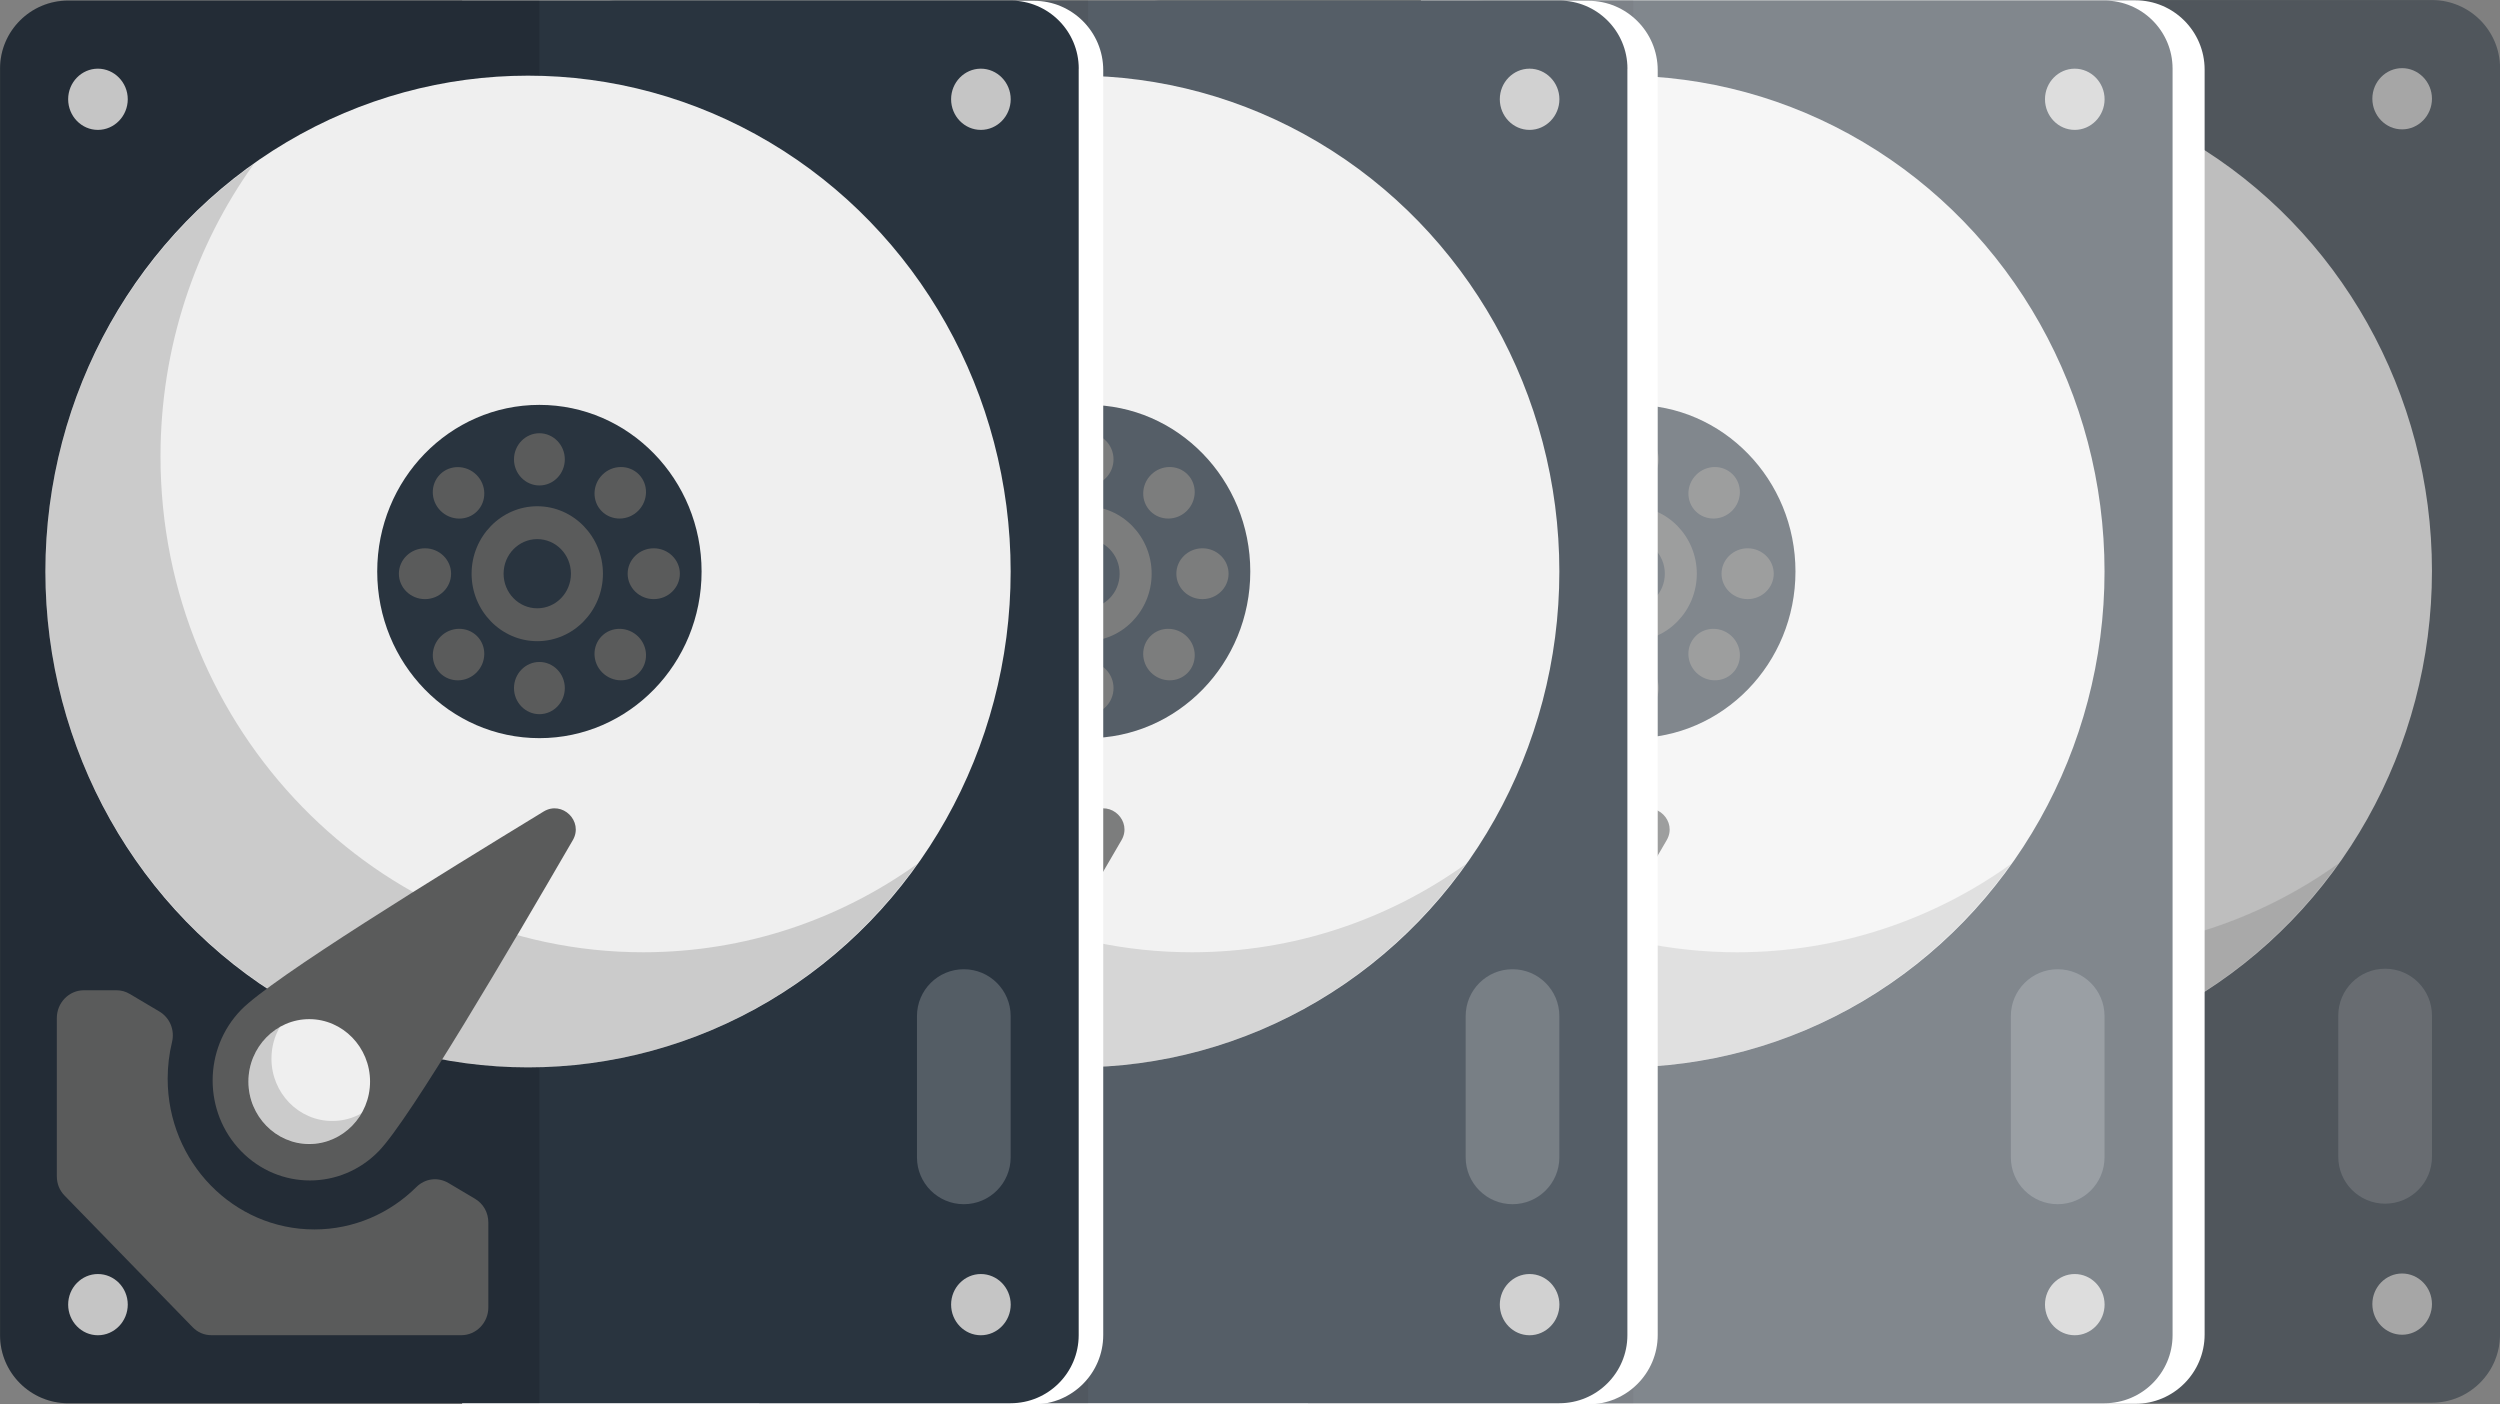
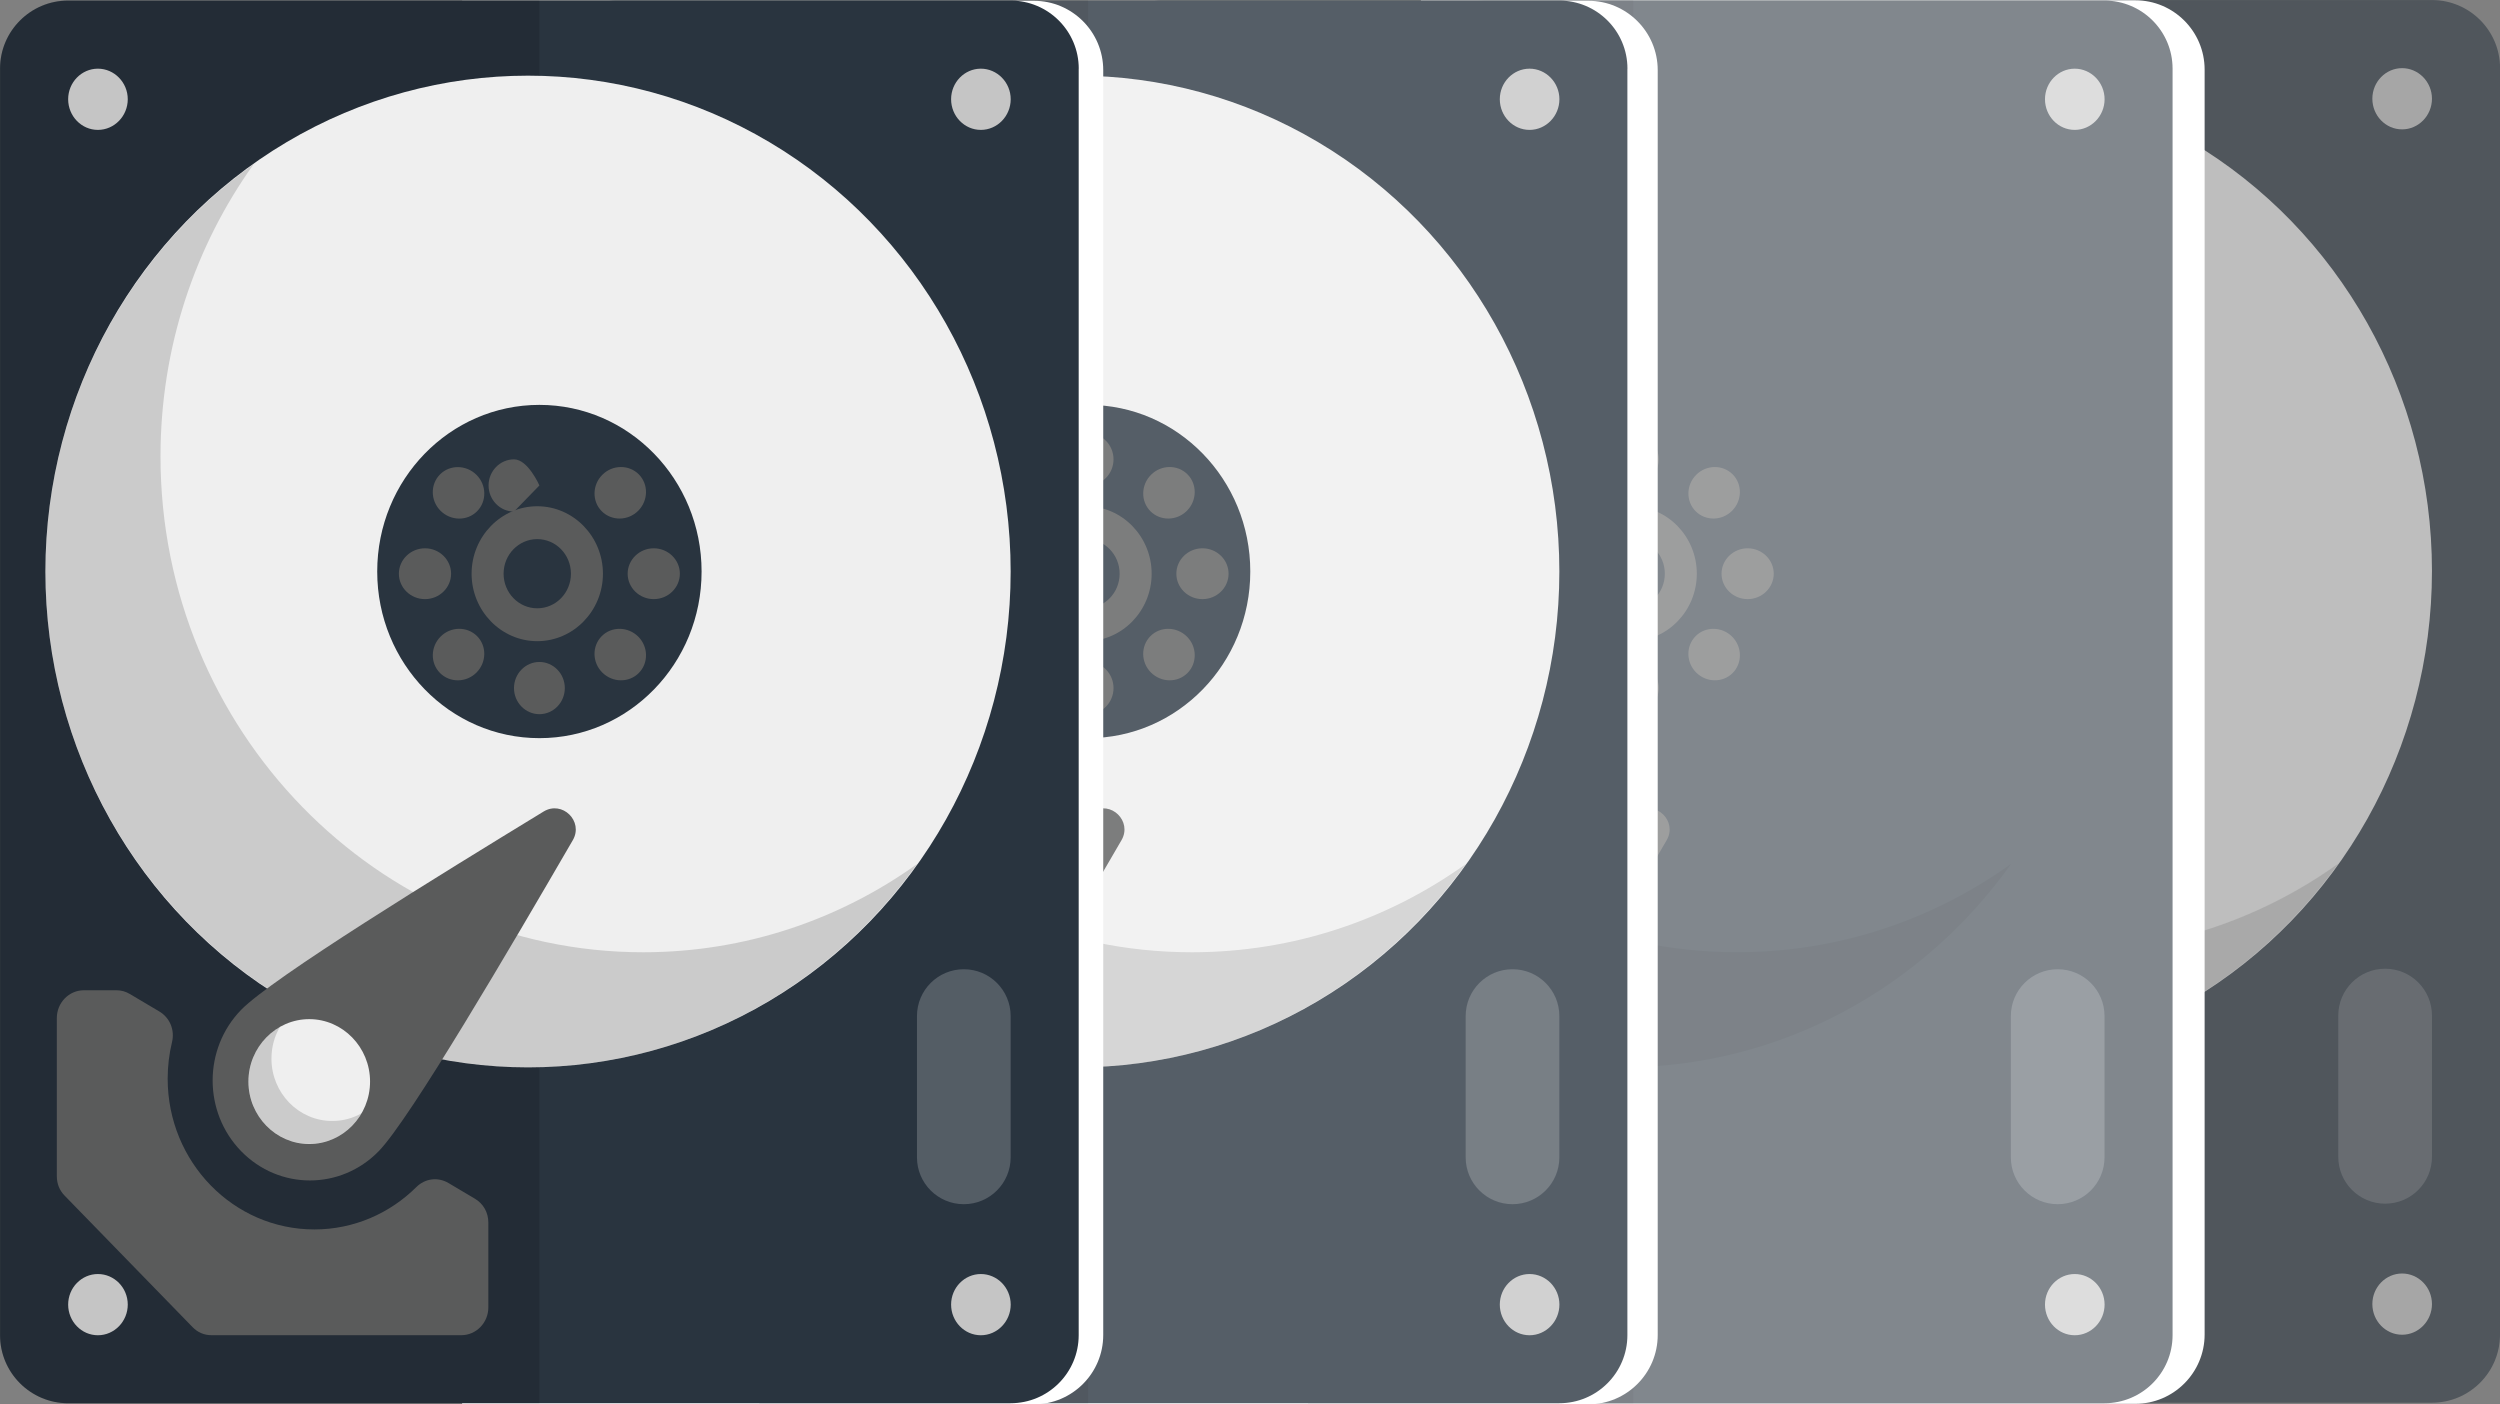
<svg xmlns="http://www.w3.org/2000/svg" id="_レイヤー_1" data-name="レイヤー 1" viewBox="0 0 432.84 243.14">
  <rect x="0" y="0" width="432.84" height="243.14" fill="#808080" stroke="none" />
  <g>
    <g id="_12_Hard_Disk" data-name="12 Hard Disk" style="opacity: .79;">
      <g style="opacity: .7;">
        <g>
          <path d="m432.84,11.8v219.27c0,6.51-5.28,11.79-11.79,11.79h-163.18c-6.51,0-11.79-5.28-11.79-11.79V11.8C246.09,5.29,251.37.01,257.88.01h163.18c6.51,0,11.79,5.28,11.79,11.79Z" style="fill: #29343f; fill-rule: evenodd;" />
          <path d="m339.46,0v242.87h-81.6c-6.48,0-11.79-5.3-11.79-11.79V11.79C246.08,5.3,251.38,0,257.86,0,257.86,0,339.46,0,339.46,0Z" style="fill-rule: evenodd; isolation: isolate; opacity: .15;" />
          <ellipse cx="337.5" cy="98.86" rx="83.56" ry="85.85" style="fill: #efefef;" />
          <path d="m404.85,149.52c-15.2,21.31-39.75,35.18-67.33,35.18-46.03,0-83.57-38.54-83.57-85.84,0-29.17,14.29-55.05,36.07-70.55-10.17,14.2-16.15,31.74-16.15,50.63,0,47.27,37.54,85.84,83.57,85.84,17.59,0,33.95-5.63,47.41-15.27Z" style="fill-rule: evenodd; isolation: isolate; opacity: .15;" />
          <ellipse cx="339.47" cy="98.86" rx="28.08" ry="28.85" style="fill: #29343f;" />
          <path d="m339.47,83.96c2.43,0,4.4-2.03,4.4-4.52s-1.98-4.52-4.4-4.52-4.4,2.03-4.4,4.52,1.98,4.52,4.4,4.52Z" style="fill: #5a5b5b; fill-rule: evenodd;" />
          <path d="m339.47,123.56c2.43,0,4.4-2.03,4.4-4.52s-1.98-4.52-4.4-4.52-4.4,2.03-4.4,4.52,1.98,4.52,4.4,4.52Z" style="fill: #5a5b5b; fill-rule: evenodd;" />
          <path d="m350.27,88.44c1.71,1.71,4.55,1.68,6.31-.09s1.8-4.6.09-6.31c-1.71-1.71-4.55-1.68-6.31.09-1.76,1.76-1.8,4.6-.09,6.31Z" style="fill: #5a5b5b; fill-rule: evenodd;" />
          <path d="m322.27,116.44c1.71,1.71,4.55,1.68,6.31-.09s1.8-4.6.09-6.31c-1.71-1.71-4.55-1.68-6.31.09-1.76,1.76-1.8,4.6-.09,6.31Z" style="fill: #5a5b5b; fill-rule: evenodd;" />
          <path d="m354.74,99.24c0,2.43,2.03,4.4,4.52,4.4s4.52-1.98,4.52-4.4-2.03-4.4-4.52-4.4-4.52,1.98-4.52,4.4Z" style="fill: #5a5b5b; fill-rule: evenodd;" />
          <path d="m315.14,99.24c0,2.43,2.03,4.4,4.52,4.4s4.52-1.98,4.52-4.4-2.03-4.4-4.52-4.4c-2.49,0-4.52,1.98-4.52,4.4Z" style="fill: #5a5b5b; fill-rule: evenodd;" />
          <path d="m350.27,110.04c-1.71,1.71-1.68,4.55.09,6.31s4.6,1.8,6.31.09,1.68-4.55-.09-6.31-4.6-1.8-6.31-.09Z" style="fill: #5a5b5b; fill-rule: evenodd;" />
          <path d="m322.27,82.04c-1.71,1.71-1.68,4.55.09,6.31s4.6,1.8,6.31.09c1.71-1.71,1.68-4.55-.09-6.31-1.76-1.76-4.6-1.8-6.31-.09Z" style="fill: #5a5b5b; fill-rule: evenodd;" />
          <path d="m339.1,110.92c6.26,0,11.37-5.25,11.37-11.68s-5.11-11.68-11.37-11.68-11.37,5.25-11.37,11.68,5.11,11.68,11.37,11.68Z" style="fill: #5a5b5b; fill-rule: evenodd;" />
          <ellipse cx="339.1" cy="99.24" rx="5.83" ry="5.99" style="fill: #29343f;" />
          <path d="m311.65,199.22c-6.58,6.76-17.24,6.76-23.82,0-6.58-6.76-6.58-17.71,0-24.47,5.43-5.57,34.24-23.27,52.36-34.33,3.24-1.98,6.97,1.68,5.06,4.96-10.78,18.57-28.16,48.25-33.6,53.84Z" style="fill: #5a5b5b; fill-rule: evenodd;" />
          <path d="m257.29,206.94l22.12,22.73c.91.94,2.02,1.41,3.31,1.41h43.23c2.58,0,4.68-2.16,4.68-4.81v-14.67c0-1.76-.85-3.28-2.34-4.16l-4.55-2.7c-1.84-1.09-4.07-.81-5.59.71-4.57,4.53-10.79,7.32-17.64,7.32-14.03,0-25.4-11.68-25.4-26.1,0-2.18.26-4.3.75-6.32.51-2.11-.37-4.24-2.2-5.32l-5.09-3.02c-.75-.44-1.48-.65-2.34-.65h-5.63c-2.58,0-4.68,2.16-4.68,4.81v27.37c0,1.33.46,2.47,1.37,3.4Z" style="fill: #5a5b5b; fill-rule: evenodd;" />
          <path d="m299.62,197.98c5.8,0,10.53-4.86,10.53-10.81s-4.73-10.81-10.53-10.81-10.53,4.86-10.53,10.81,4.73,10.81,10.53,10.81Z" style="fill: #efefef; fill-rule: evenodd;" />
          <path d="m308.67,192.66c-1.83,3.18-5.19,5.3-9.05,5.3-5.81,0-10.52-4.83-10.52-10.81,0-4.07,2.21-7.66,5.48-9.49-.97,1.62-1.5,3.51-1.5,5.54,0,5.95,4.71,10.79,10.52,10.79,1.86,0,3.56-.47,5.07-1.33Z" style="fill-rule: evenodd; isolation: isolate; opacity: .15;" />
          <path d="m421.06,225.78c0,2.91-2.32,5.31-5.17,5.31s-5.15-2.39-5.15-5.31,2.32-5.29,5.15-5.29c2.85,0,5.17,2.38,5.17,5.29Z" style="fill: #c5c5c5; fill-rule: evenodd;" />
          <path d="m268.2,225.78c0,2.91-2.32,5.31-5.17,5.31s-5.15-2.39-5.15-5.31,2.32-5.29,5.15-5.29c2.85,0,5.17,2.38,5.17,5.29Z" style="fill: #c5c5c5; fill-rule: evenodd;" />
          <path d="m421.06,17.09c0,2.91-2.32,5.31-5.17,5.31s-5.15-2.39-5.15-5.31,2.32-5.29,5.15-5.29,5.17,2.38,5.17,5.29Z" style="fill: #c5c5c5; fill-rule: evenodd;" />
          <path d="m268.2,17.09c0,2.91-2.32,5.31-5.17,5.31s-5.15-2.39-5.15-5.31,2.32-5.29,5.15-5.29,5.17,2.38,5.17,5.29Z" style="fill: #c5c5c5; fill-rule: evenodd;" />
          <path d="m421.06,175.83v24.46c0,4.48-3.63,8.11-8.11,8.11h0c-4.48,0-8.11-3.63-8.11-8.11v-24.46c0-4.48,3.63-8.11,8.11-8.11h0c4.48,0,8.11,3.63,8.11,8.11Z" style="fill: #fff; isolation: isolate; opacity: .2;" />
        </g>
      </g>
    </g>
    <path d="m246.01.05h123.69c6.62,0,12,5.38,12,12v219c0,6.62-5.38,12-12,12h-123.69V.05h0Z" style="fill: #fff;" />
  </g>
  <g>
    <g id="_12_Hard_Disk-2" data-name="12 Hard Disk" style="opacity: .79;">
      <g style="opacity: .75;">
        <g>
          <path d="m376.15,11.89v219.27c0,6.51-5.28,11.79-11.79,11.79h-163.18c-6.51,0-11.79-5.28-11.79-11.79V11.89c0-6.51,5.28-11.79,11.79-11.79h163.18c6.51,0,11.79,5.28,11.79,11.79Z" style="fill: #29343f; fill-rule: evenodd;" />
          <path d="m282.77.09v242.87h-81.6c-6.48,0-11.79-5.3-11.79-11.79V11.88c0-6.48,5.3-11.79,11.79-11.79,0,0,81.6,0,81.6,0Z" style="fill-rule: evenodd; isolation: isolate; opacity: .15;" />
-           <ellipse cx="280.81" cy="98.95" rx="83.56" ry="85.85" style="fill: #efefef;" />
          <path d="m348.16,149.61c-15.2,21.31-39.75,35.18-67.33,35.18-46.03,0-83.57-38.54-83.57-85.84,0-29.17,14.29-55.05,36.07-70.55-10.17,14.2-16.15,31.74-16.15,50.63,0,47.27,37.54,85.84,83.57,85.84,17.59,0,33.95-5.63,47.41-15.27Z" style="fill-rule: evenodd; isolation: isolate; opacity: .15;" />
          <ellipse cx="282.78" cy="98.95" rx="28.08" ry="28.85" style="fill: #29343f;" />
          <path d="m282.78,84.05c2.43,0,4.4-2.03,4.4-4.52s-1.98-4.52-4.4-4.52-4.4,2.03-4.4,4.52,1.98,4.52,4.4,4.52Z" style="fill: #5a5b5b; fill-rule: evenodd;" />
          <path d="m282.78,123.65c2.43,0,4.4-2.03,4.4-4.52s-1.98-4.52-4.4-4.52-4.4,2.03-4.4,4.52,1.98,4.52,4.4,4.52Z" style="fill: #5a5b5b; fill-rule: evenodd;" />
          <path d="m293.58,88.52c1.71,1.71,4.55,1.68,6.31-.09s1.8-4.6.09-6.31c-1.71-1.71-4.55-1.68-6.31.09-1.76,1.76-1.8,4.6-.09,6.31Z" style="fill: #5a5b5b; fill-rule: evenodd;" />
          <path d="m265.58,116.53c1.71,1.71,4.55,1.68,6.31-.09s1.8-4.6.09-6.31c-1.71-1.71-4.55-1.68-6.31.09-1.76,1.76-1.8,4.6-.09,6.31Z" style="fill: #5a5b5b; fill-rule: evenodd;" />
          <path d="m298.06,99.33c0,2.43,2.03,4.4,4.52,4.4s4.52-1.98,4.52-4.4-2.03-4.4-4.52-4.4-4.52,1.98-4.52,4.4Z" style="fill: #5a5b5b; fill-rule: evenodd;" />
          <path d="m258.45,99.33c0,2.43,2.03,4.4,4.52,4.4s4.52-1.98,4.52-4.4-2.03-4.4-4.52-4.4c-2.49,0-4.52,1.98-4.52,4.4Z" style="fill: #5a5b5b; fill-rule: evenodd;" />
          <path d="m293.58,110.13c-1.71,1.71-1.68,4.55.09,6.31s4.6,1.8,6.31.09,1.68-4.55-.09-6.31-4.6-1.8-6.31-.09Z" style="fill: #5a5b5b; fill-rule: evenodd;" />
          <path d="m265.58,82.13c-1.71,1.71-1.68,4.55.09,6.31s4.6,1.8,6.31.09c1.71-1.71,1.68-4.55-.09-6.31-1.76-1.76-4.6-1.8-6.31-.09Z" style="fill: #5a5b5b; fill-rule: evenodd;" />
          <path d="m282.41,111.01c6.26,0,11.37-5.25,11.37-11.68s-5.11-11.68-11.37-11.68-11.37,5.25-11.37,11.68,5.11,11.68,11.37,11.68Z" style="fill: #5a5b5b; fill-rule: evenodd;" />
          <ellipse cx="282.41" cy="99.33" rx="5.83" ry="5.99" style="fill: #29343f;" />
          <path d="m254.96,199.31c-6.58,6.76-17.24,6.76-23.82,0-6.58-6.76-6.58-17.71,0-24.47,5.43-5.57,34.24-23.27,52.36-34.33,3.24-1.98,6.97,1.68,5.06,4.96-10.78,18.57-28.16,48.25-33.6,53.84Z" style="fill: #5a5b5b; fill-rule: evenodd;" />
          <path d="m200.6,207.03l22.12,22.73c.91.94,2.02,1.41,3.31,1.41h43.23c2.58,0,4.68-2.16,4.68-4.81v-14.67c0-1.76-.85-3.28-2.34-4.16l-4.55-2.7c-1.84-1.09-4.07-.81-5.59.71-4.57,4.53-10.79,7.32-17.64,7.32-14.03,0-25.4-11.68-25.4-26.1,0-2.18.26-4.3.75-6.32.51-2.11-.37-4.24-2.2-5.32l-5.09-3.02c-.75-.44-1.48-.65-2.34-.65h-5.63c-2.58,0-4.68,2.16-4.68,4.81v27.37c0,1.33.46,2.47,1.37,3.4Z" style="fill: #5a5b5b; fill-rule: evenodd;" />
          <path d="m242.93,198.07c5.8,0,10.53-4.86,10.53-10.81s-4.73-10.81-10.53-10.81-10.53,4.86-10.53,10.81,4.73,10.81,10.53,10.81Z" style="fill: #efefef; fill-rule: evenodd;" />
          <path d="m251.98,192.75c-1.83,3.18-5.19,5.3-9.05,5.3-5.81,0-10.52-4.83-10.52-10.81,0-4.07,2.21-7.66,5.48-9.49-.97,1.62-1.5,3.51-1.5,5.54,0,5.95,4.71,10.79,10.52,10.79,1.86,0,3.56-.47,5.07-1.33Z" style="fill-rule: evenodd; isolation: isolate; opacity: .15;" />
          <path d="m364.38,225.87c0,2.91-2.32,5.31-5.17,5.31s-5.15-2.39-5.15-5.31,2.32-5.29,5.15-5.29c2.85,0,5.17,2.38,5.17,5.29Z" style="fill: #c5c5c5; fill-rule: evenodd;" />
          <path d="m211.51,225.87c0,2.91-2.32,5.31-5.17,5.31s-5.15-2.39-5.15-5.31,2.32-5.29,5.15-5.29c2.85,0,5.17,2.38,5.17,5.29Z" style="fill: #c5c5c5; fill-rule: evenodd;" />
          <path d="m364.38,17.18c0,2.91-2.32,5.31-5.17,5.31s-5.15-2.39-5.15-5.31,2.32-5.29,5.15-5.29,5.17,2.38,5.17,5.29Z" style="fill: #c5c5c5; fill-rule: evenodd;" />
          <path d="m211.51,17.18c0,2.91-2.32,5.31-5.17,5.31s-5.15-2.39-5.15-5.31,2.32-5.29,5.15-5.29,5.17,2.38,5.17,5.29Z" style="fill: #c5c5c5; fill-rule: evenodd;" />
          <path d="m364.37,175.92v24.46c0,4.48-3.63,8.11-8.11,8.11h0c-4.48,0-8.11-3.63-8.11-8.11v-24.46c0-4.48,3.63-8.11,8.11-8.11h0c4.48,0,8.11,3.63,8.11,8.11Z" style="fill: #fff; isolation: isolate; opacity: .2;" />
        </g>
      </g>
    </g>
    <path d="m176.01.14h99c6.62,0,12,5.38,12,12v219c0,6.62-5.38,12-12,12h-99V.14h0Z" style="fill: #fff;" />
  </g>
  <g id="_12_Hard_Disk-3" data-name="12 Hard Disk" style="opacity: .79;">
    <g>
      <path d="m281.76,11.89v219.27c0,6.51-5.28,11.79-11.79,11.79H106.8c-6.51,0-11.79-5.28-11.79-11.79V11.89c0-6.51,5.28-11.79,11.79-11.79h163.18c6.51,0,11.79,5.28,11.79,11.79Z" style="fill: #29343f; fill-rule: evenodd;" />
      <path d="m188.39.09v242.87h-81.6c-6.48,0-11.79-5.3-11.79-11.79V11.88c0-6.48,5.3-11.79,11.79-11.79,0,0,81.6,0,81.6,0Z" style="fill-rule: evenodd; isolation: isolate; opacity: .15;" />
      <ellipse cx="186.42" cy="98.95" rx="83.56" ry="85.85" style="fill: #efefef;" />
      <path d="m253.77,149.61c-15.2,21.31-39.75,35.18-67.33,35.18-46.03,0-83.57-38.54-83.57-85.84,0-29.17,14.29-55.05,36.07-70.55-10.17,14.2-16.15,31.74-16.15,50.63,0,47.27,37.54,85.84,83.57,85.84,17.59,0,33.95-5.63,47.41-15.27Z" style="fill-rule: evenodd; isolation: isolate; opacity: .15;" />
      <ellipse cx="188.39" cy="98.95" rx="28.08" ry="28.85" style="fill: #29343f;" />
      <path d="m188.39,84.05c2.43,0,4.4-2.03,4.4-4.52s-1.98-4.52-4.4-4.52-4.4,2.03-4.4,4.52,1.98,4.52,4.4,4.52Z" style="fill: #5a5b5b; fill-rule: evenodd;" />
      <path d="m188.39,123.65c2.43,0,4.4-2.03,4.4-4.52s-1.98-4.52-4.4-4.52-4.4,2.03-4.4,4.52,1.98,4.52,4.4,4.52Z" style="fill: #5a5b5b; fill-rule: evenodd;" />
      <path d="m199.19,88.52c1.71,1.71,4.55,1.68,6.31-.09s1.8-4.6.09-6.31c-1.71-1.71-4.55-1.68-6.31.09-1.76,1.76-1.8,4.6-.09,6.31Z" style="fill: #5a5b5b; fill-rule: evenodd;" />
      <path d="m171.19,116.53c1.71,1.71,4.55,1.68,6.31-.09s1.8-4.6.09-6.31c-1.71-1.71-4.55-1.68-6.31.09-1.76,1.76-1.8,4.6-.09,6.31Z" style="fill: #5a5b5b; fill-rule: evenodd;" />
      <path d="m203.67,99.33c0,2.43,2.03,4.4,4.52,4.4s4.52-1.98,4.52-4.4-2.03-4.4-4.52-4.4-4.52,1.98-4.52,4.4Z" style="fill: #5a5b5b; fill-rule: evenodd;" />
      <path d="m164.06,99.33c0,2.43,2.03,4.4,4.52,4.4s4.52-1.98,4.52-4.4-2.03-4.4-4.52-4.4c-2.49,0-4.52,1.98-4.52,4.4Z" style="fill: #5a5b5b; fill-rule: evenodd;" />
      <path d="m199.19,110.13c-1.71,1.71-1.68,4.55.09,6.31s4.6,1.8,6.31.09,1.68-4.55-.09-6.31-4.6-1.8-6.31-.09Z" style="fill: #5a5b5b; fill-rule: evenodd;" />
      <path d="m171.19,82.13c-1.71,1.71-1.68,4.55.09,6.31s4.6,1.8,6.31.09c1.71-1.71,1.68-4.55-.09-6.31-1.76-1.76-4.6-1.8-6.31-.09Z" style="fill: #5a5b5b; fill-rule: evenodd;" />
      <path d="m188.02,111.01c6.26,0,11.37-5.25,11.37-11.68s-5.11-11.68-11.37-11.68-11.37,5.25-11.37,11.68,5.11,11.68,11.37,11.68Z" style="fill: #5a5b5b; fill-rule: evenodd;" />
      <ellipse cx="188.02" cy="99.33" rx="5.83" ry="5.99" style="fill: #29343f;" />
      <path d="m160.57,199.31c-6.58,6.76-17.24,6.76-23.82,0-6.58-6.76-6.58-17.71,0-24.47,5.43-5.57,34.24-23.27,52.36-34.33,3.24-1.98,6.97,1.68,5.06,4.96-10.78,18.57-28.16,48.25-33.6,53.84Z" style="fill: #5a5b5b; fill-rule: evenodd;" />
      <path d="m106.21,207.03l22.12,22.73c.91.94,2.02,1.41,3.31,1.41h43.23c2.58,0,4.68-2.16,4.68-4.81v-14.67c0-1.76-.85-3.28-2.34-4.16l-4.55-2.7c-1.84-1.09-4.07-.81-5.59.71-4.57,4.53-10.79,7.32-17.64,7.32-14.03,0-25.4-11.68-25.4-26.1,0-2.18.26-4.3.75-6.32.51-2.11-.37-4.24-2.2-5.32l-5.09-3.02c-.75-.44-1.48-.65-2.34-.65h-5.63c-2.58,0-4.68,2.16-4.68,4.81v27.37c0,1.33.46,2.47,1.37,3.4Z" style="fill: #5a5b5b; fill-rule: evenodd;" />
      <path d="m148.54,198.07c5.8,0,10.53-4.86,10.53-10.81s-4.73-10.81-10.53-10.81-10.53,4.86-10.53,10.81,4.73,10.81,10.53,10.81Z" style="fill: #efefef; fill-rule: evenodd;" />
      <path d="m157.59,192.75c-1.83,3.18-5.19,5.3-9.05,5.3-5.81,0-10.52-4.83-10.52-10.81,0-4.07,2.21-7.66,5.48-9.49-.97,1.62-1.5,3.51-1.5,5.54,0,5.95,4.71,10.79,10.52,10.79,1.86,0,3.56-.47,5.07-1.33Z" style="fill-rule: evenodd; isolation: isolate; opacity: .15;" />
      <path d="m269.99,225.87c0,2.91-2.32,5.31-5.17,5.31s-5.15-2.39-5.15-5.31,2.32-5.29,5.15-5.29c2.85,0,5.17,2.38,5.17,5.29Z" style="fill: #c5c5c5; fill-rule: evenodd;" />
      <path d="m117.12,225.87c0,2.91-2.32,5.31-5.17,5.31s-5.15-2.39-5.15-5.31,2.32-5.29,5.15-5.29c2.85,0,5.17,2.38,5.17,5.29Z" style="fill: #c5c5c5; fill-rule: evenodd;" />
      <path d="m269.99,17.18c0,2.91-2.32,5.31-5.17,5.31s-5.15-2.39-5.15-5.31,2.32-5.29,5.15-5.29,5.17,2.38,5.17,5.29Z" style="fill: #c5c5c5; fill-rule: evenodd;" />
      <path d="m117.12,17.18c0,2.91-2.32,5.31-5.17,5.31s-5.15-2.39-5.15-5.31,2.32-5.29,5.15-5.29,5.17,2.38,5.17,5.29Z" style="fill: #c5c5c5; fill-rule: evenodd;" />
      <path d="m269.98,175.92v24.46c0,4.48-3.63,8.11-8.11,8.11h0c-4.48,0-8.11-3.63-8.11-8.11v-24.46c0-4.48,3.63-8.11,8.11-8.11h0c4.48,0,8.11,3.63,8.11,8.11Z" style="fill: #fff; isolation: isolate; opacity: .2;" />
    </g>
  </g>
  <path d="m80.01.14h99c6.62,0,12,5.38,12,12v219c0,6.62-5.38,12-12,12h-99V.14h0Z" style="fill: #fff;" />
  <g id="_12_Hard_Disk-4" data-name="12 Hard Disk">
    <g>
      <path d="m186.76,11.89v219.27c0,6.51-5.28,11.79-11.79,11.79H11.8C5.29,242.95.01,237.67.01,231.16V11.89C.01,5.38,5.29.1,11.8.1h163.18c6.51,0,11.79,5.28,11.79,11.79Z" style="fill: #29343f; fill-rule: evenodd;" />
      <path d="m93.39.09v242.87H11.79c-6.48,0-11.79-5.3-11.79-11.79V11.88C0,5.39,5.3.09,11.79.09c0,0,81.6,0,81.6,0Z" style="fill-rule: evenodd; isolation: isolate; opacity: .15;" />
      <ellipse cx="91.42" cy="98.95" rx="83.56" ry="85.85" style="fill: #efefef;" />
      <path d="m158.77,149.61c-15.2,21.31-39.75,35.18-67.33,35.18-46.03,0-83.57-38.54-83.57-85.84,0-29.17,14.29-55.05,36.07-70.55-10.17,14.2-16.15,31.74-16.15,50.63,0,47.27,37.54,85.84,83.57,85.84,17.59,0,33.95-5.63,47.41-15.27Z" style="fill-rule: evenodd; isolation: isolate; opacity: .15;" />
      <ellipse cx="93.39" cy="98.95" rx="28.08" ry="28.85" style="fill: #29343f;" />
-       <path d="m93.39,84.05c2.43,0,4.4-2.03,4.4-4.52s-1.98-4.52-4.4-4.52-4.4,2.03-4.4,4.52,1.98,4.52,4.4,4.52Z" style="fill: #5a5b5b; fill-rule: evenodd;" />
+       <path d="m93.39,84.05s-1.98-4.52-4.4-4.52-4.4,2.03-4.4,4.52,1.98,4.52,4.4,4.52Z" style="fill: #5a5b5b; fill-rule: evenodd;" />
      <path d="m93.39,123.65c2.43,0,4.4-2.03,4.4-4.52s-1.98-4.52-4.4-4.52-4.4,2.03-4.4,4.52,1.98,4.52,4.4,4.52Z" style="fill: #5a5b5b; fill-rule: evenodd;" />
      <path d="m104.19,88.52c1.71,1.71,4.55,1.68,6.31-.09s1.8-4.6.09-6.31c-1.71-1.71-4.55-1.68-6.31.09-1.76,1.76-1.8,4.6-.09,6.31Z" style="fill: #5a5b5b; fill-rule: evenodd;" />
      <path d="m76.19,116.53c1.71,1.71,4.55,1.68,6.31-.09s1.8-4.6.09-6.31c-1.71-1.71-4.55-1.68-6.31.09-1.76,1.76-1.8,4.6-.09,6.31Z" style="fill: #5a5b5b; fill-rule: evenodd;" />
      <path d="m108.67,99.33c0,2.43,2.03,4.4,4.52,4.4s4.52-1.98,4.52-4.4-2.03-4.4-4.52-4.4-4.52,1.98-4.52,4.4Z" style="fill: #5a5b5b; fill-rule: evenodd;" />
      <path d="m69.06,99.33c0,2.43,2.03,4.4,4.52,4.4s4.52-1.98,4.52-4.4-2.03-4.4-4.52-4.4c-2.49,0-4.52,1.98-4.52,4.4Z" style="fill: #5a5b5b; fill-rule: evenodd;" />
      <path d="m104.19,110.13c-1.71,1.71-1.68,4.55.09,6.31s4.6,1.8,6.31.09,1.68-4.55-.09-6.31-4.6-1.8-6.31-.09Z" style="fill: #5a5b5b; fill-rule: evenodd;" />
      <path d="m76.19,82.13c-1.71,1.71-1.68,4.55.09,6.31s4.6,1.8,6.31.09c1.71-1.71,1.68-4.55-.09-6.31-1.76-1.76-4.6-1.8-6.31-.09Z" style="fill: #5a5b5b; fill-rule: evenodd;" />
      <path d="m93.02,111.01c6.26,0,11.37-5.25,11.37-11.68s-5.11-11.68-11.37-11.68-11.37,5.25-11.37,11.68,5.11,11.68,11.37,11.68Z" style="fill: #5a5b5b; fill-rule: evenodd;" />
      <ellipse cx="93.02" cy="99.33" rx="5.83" ry="5.99" style="fill: #29343f;" />
      <path d="m65.57,199.31c-6.58,6.76-17.24,6.76-23.82,0-6.58-6.76-6.58-17.71,0-24.47,5.43-5.57,34.24-23.27,52.36-34.33,3.24-1.98,6.97,1.68,5.06,4.96-10.78,18.57-28.16,48.25-33.6,53.84Z" style="fill: #5a5b5b; fill-rule: evenodd;" />
      <path d="m11.21,207.03l22.12,22.73c.91.94,2.02,1.41,3.31,1.41h43.23c2.58,0,4.68-2.16,4.68-4.81v-14.67c0-1.76-.85-3.28-2.34-4.16l-4.55-2.7c-1.84-1.09-4.07-.81-5.59.71-4.57,4.53-10.79,7.32-17.64,7.32-14.03,0-25.4-11.68-25.4-26.1,0-2.18.26-4.3.75-6.32.51-2.11-.37-4.24-2.2-5.32l-5.09-3.02c-.75-.44-1.48-.65-2.34-.65h-5.63c-2.58,0-4.68,2.16-4.68,4.81v27.37c0,1.33.46,2.47,1.37,3.4Z" style="fill: #5a5b5b; fill-rule: evenodd;" />
      <path d="m53.54,198.07c5.8,0,10.53-4.86,10.53-10.81s-4.73-10.81-10.53-10.81-10.53,4.86-10.53,10.81,4.73,10.81,10.53,10.81Z" style="fill: #efefef; fill-rule: evenodd;" />
      <path d="m62.59,192.75c-1.83,3.18-5.19,5.3-9.05,5.3-5.81,0-10.52-4.83-10.52-10.81,0-4.07,2.21-7.66,5.48-9.49-.97,1.62-1.5,3.51-1.5,5.54,0,5.95,4.71,10.79,10.52,10.79,1.86,0,3.56-.47,5.07-1.33Z" style="fill-rule: evenodd; isolation: isolate; opacity: .15;" />
      <path d="m174.99,225.87c0,2.91-2.32,5.31-5.17,5.31s-5.15-2.39-5.15-5.31,2.32-5.29,5.15-5.29c2.85,0,5.17,2.38,5.17,5.29Z" style="fill: #c5c5c5; fill-rule: evenodd;" />
      <path d="m22.12,225.87c0,2.91-2.32,5.31-5.17,5.31s-5.15-2.39-5.15-5.31,2.32-5.29,5.15-5.29c2.85,0,5.17,2.38,5.17,5.29Z" style="fill: #c5c5c5; fill-rule: evenodd;" />
      <path d="m174.99,17.18c0,2.91-2.32,5.31-5.17,5.31s-5.15-2.39-5.15-5.31,2.32-5.29,5.15-5.29,5.17,2.38,5.17,5.29Z" style="fill: #c5c5c5; fill-rule: evenodd;" />
      <path d="m22.12,17.18c0,2.91-2.32,5.31-5.17,5.31s-5.15-2.39-5.15-5.31,2.32-5.29,5.15-5.29,5.17,2.38,5.17,5.29Z" style="fill: #c5c5c5; fill-rule: evenodd;" />
      <path d="m174.98,175.92v24.46c0,4.48-3.63,8.11-8.11,8.11h0c-4.48,0-8.11-3.63-8.11-8.11v-24.46c0-4.48,3.63-8.11,8.11-8.11h0c4.48,0,8.11,3.63,8.11,8.11Z" style="fill: #fff; isolation: isolate; opacity: .2;" />
    </g>
  </g>
</svg>